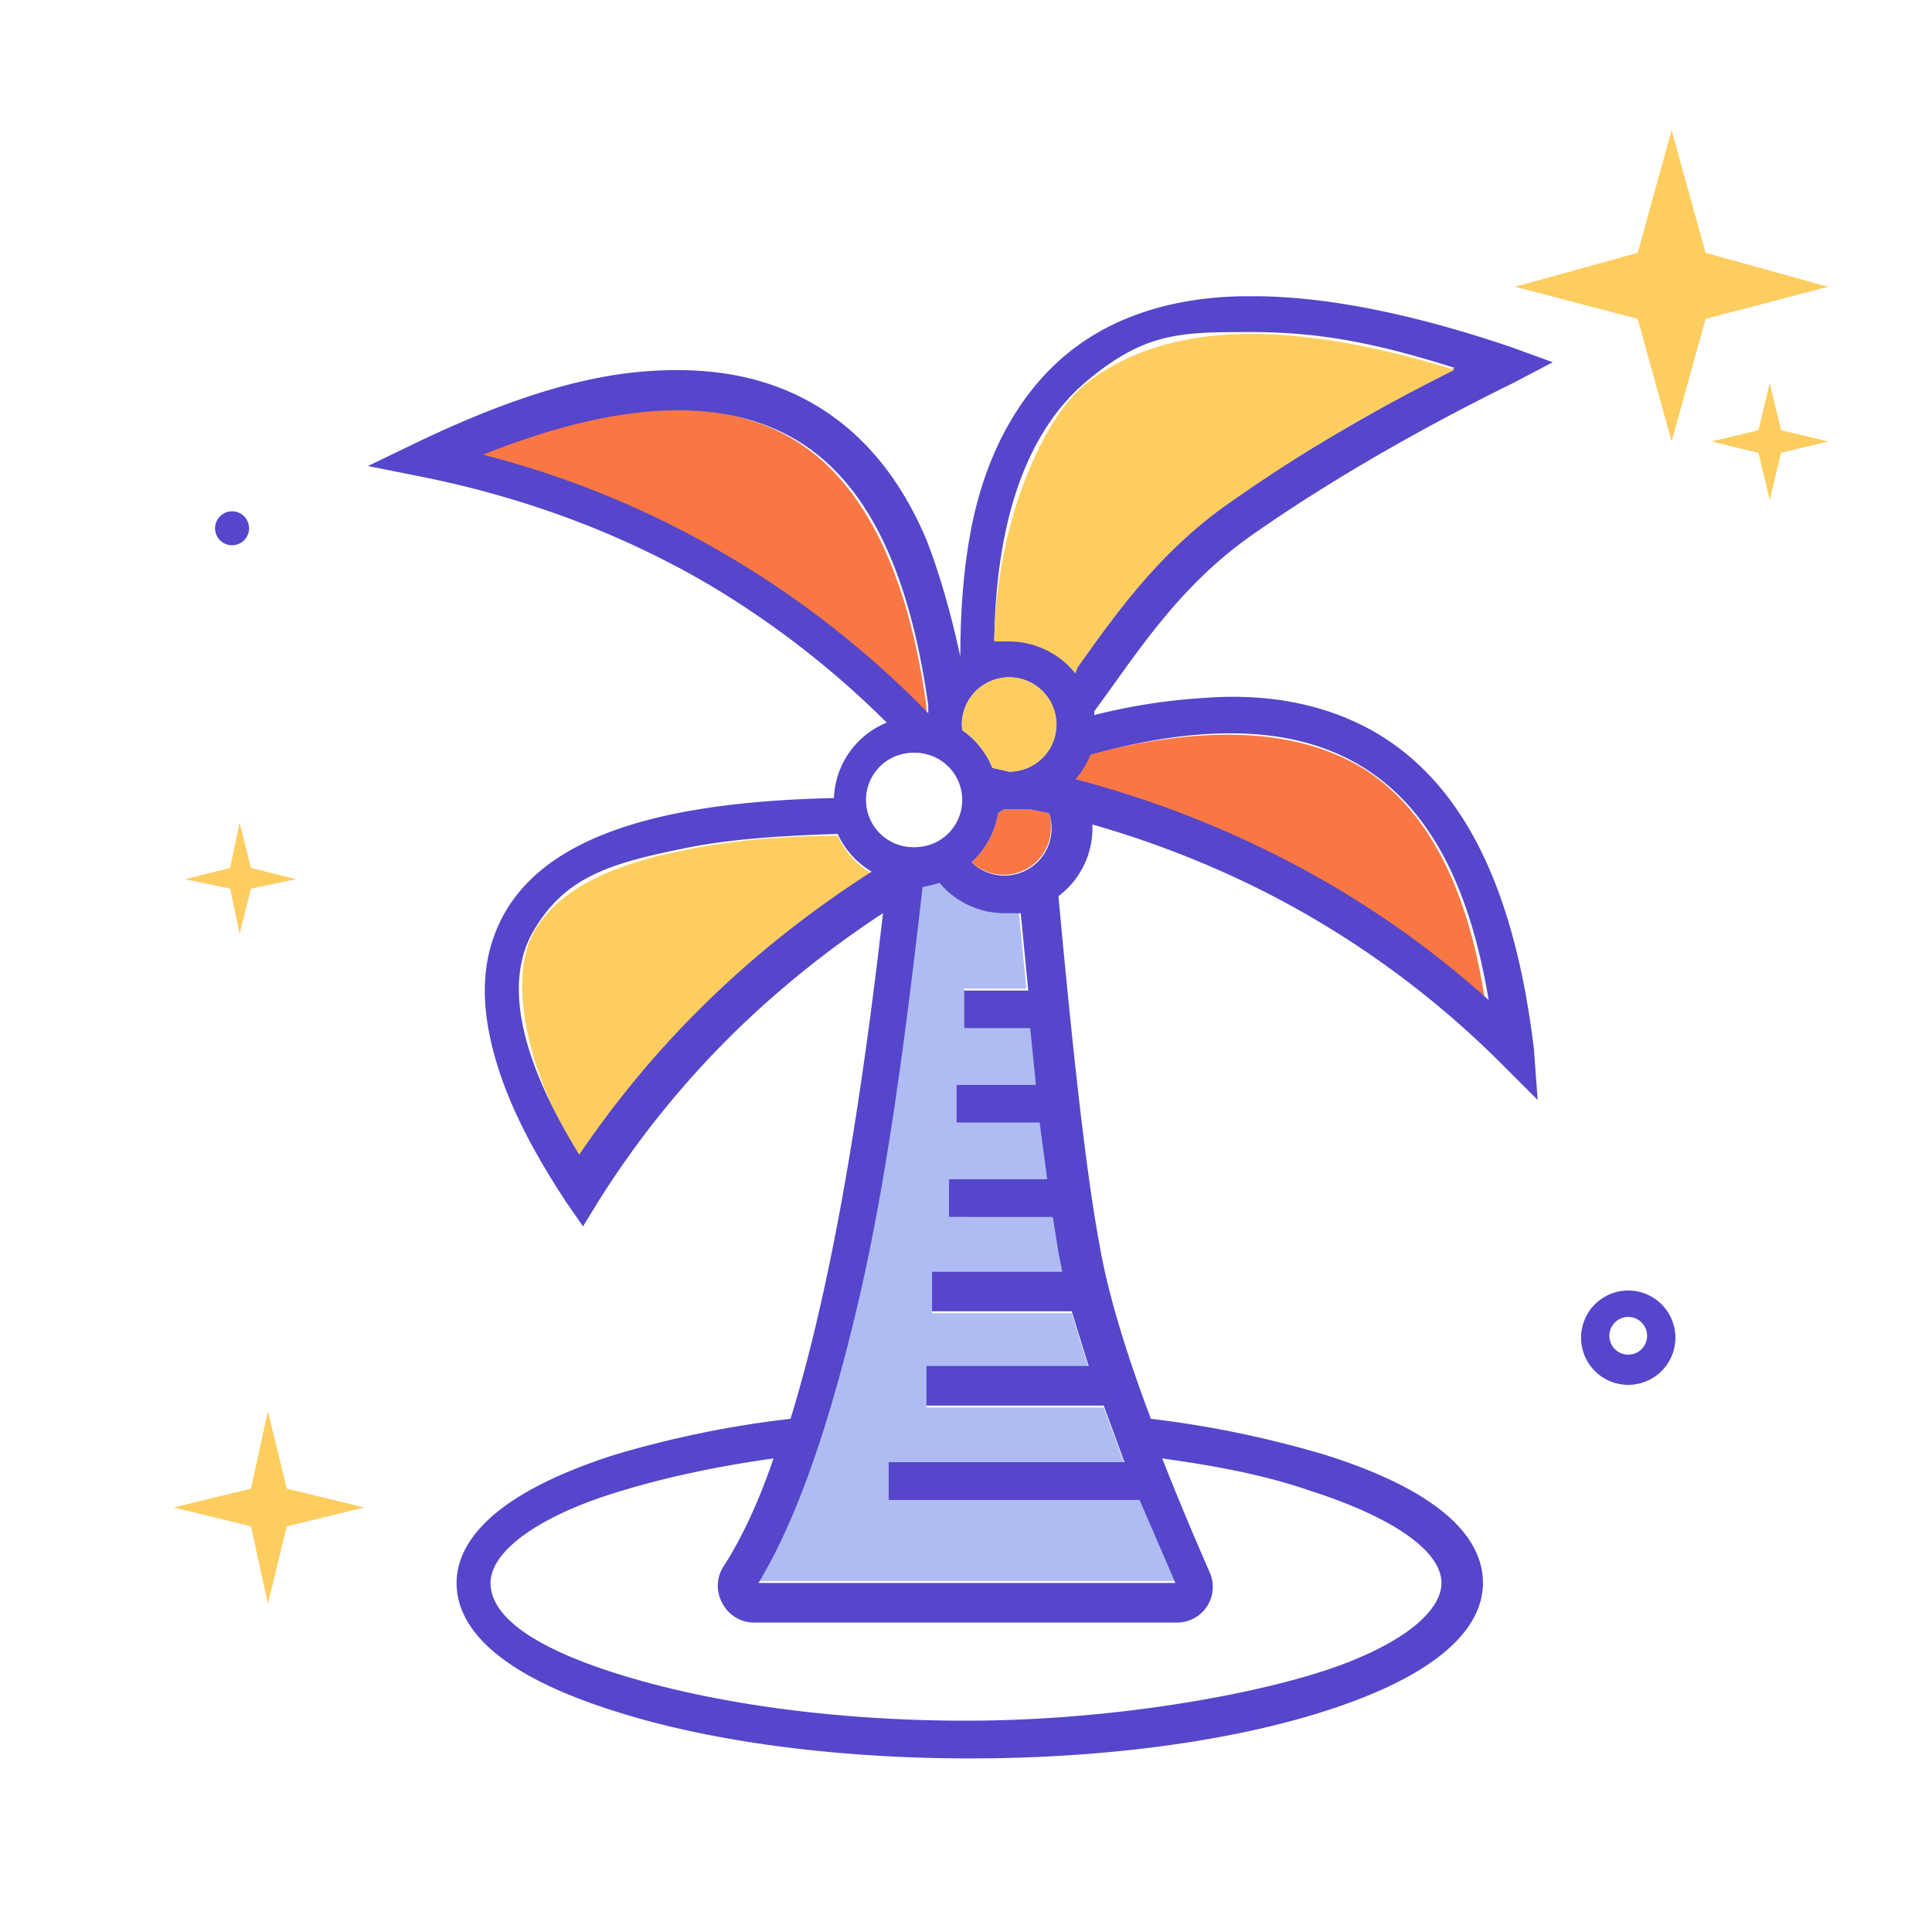
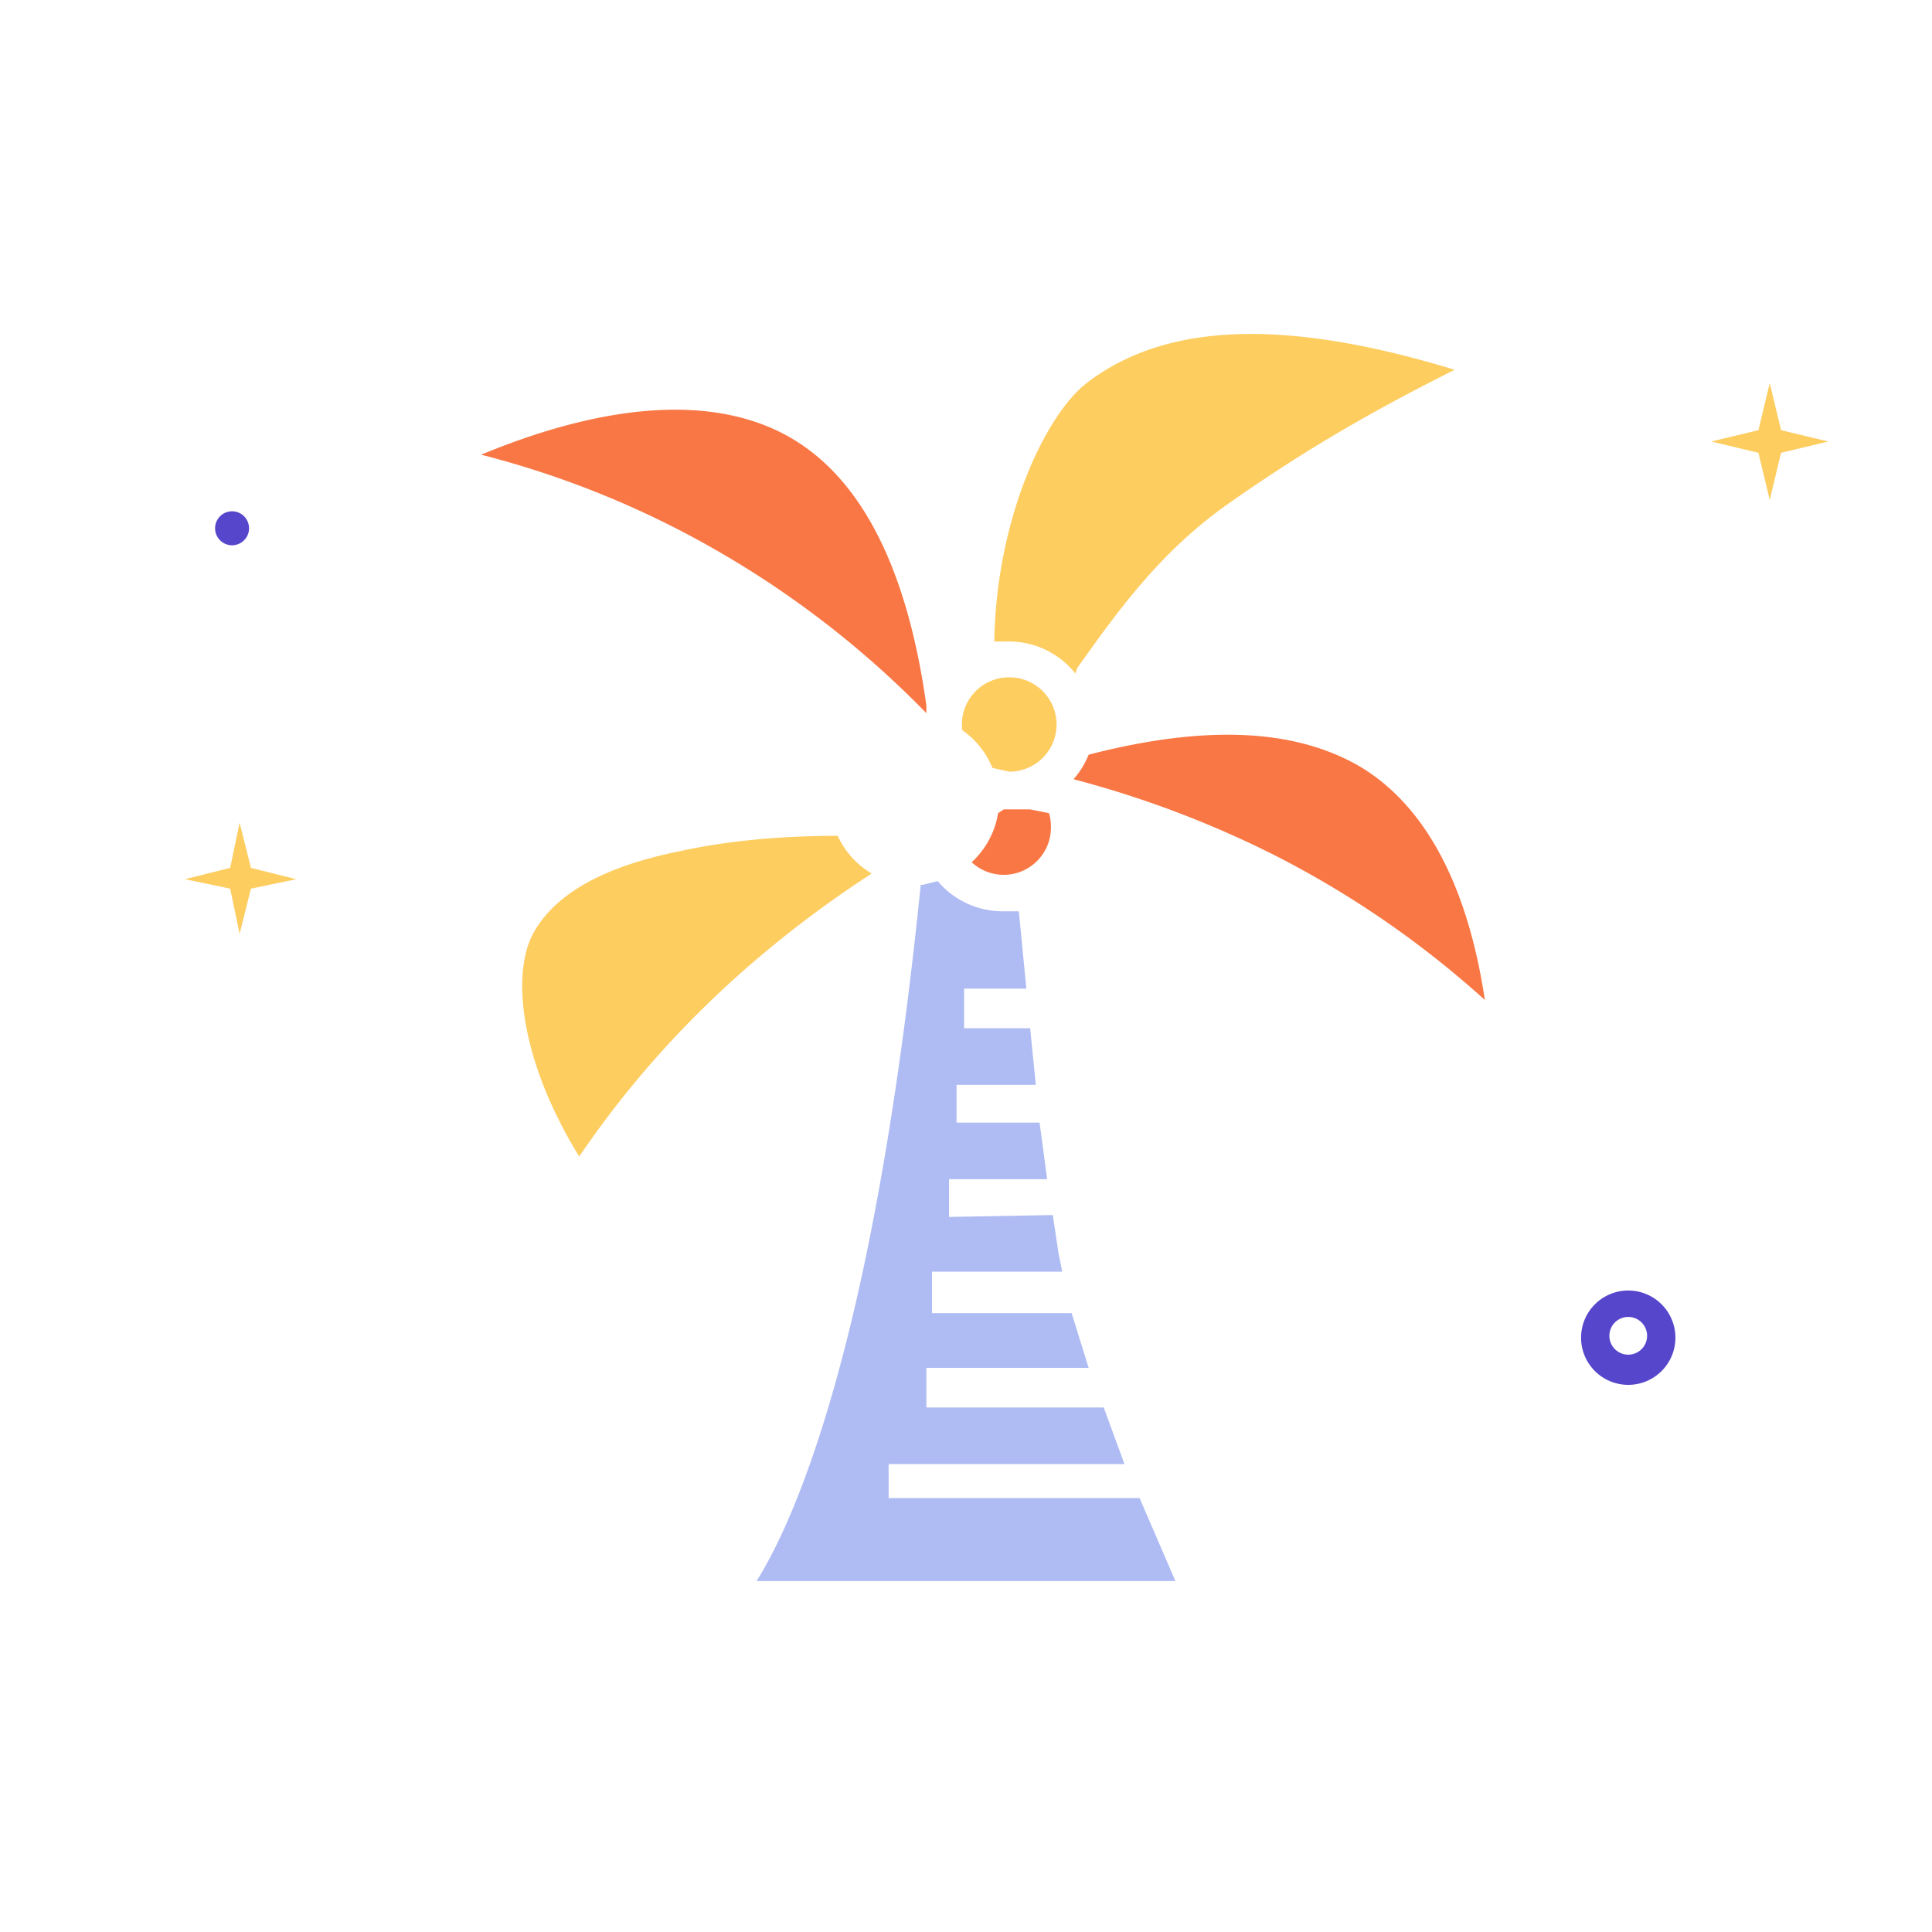
<svg xmlns="http://www.w3.org/2000/svg" width="800px" height="800px" viewBox="0 0 1024 1024" class="icon" version="1.1">
  <path d="M0 0h1024v1024H0z" fill="#FFFFFF" />
-   <path d="M868 169l-65-17 65-18 18-65 18 65 65 18-65 17-18 65-18-65zM133 809l-41-10 41-10 9-41 10 41 41 10-41 10-10 41-9-41z" fill="#FDCD60" />
  <path d="M932 240l-25-6 25-6 6-25 6 25 25 6-25 6-6 25-6-25zM122 471l-24-5 24-6 5-24 6 24 24 6-24 5-6 24-5-24z" fill="#FDCD60" />
  <path d="M123 280m-9 0a9 9 0 1 0 18 0 9 9 0 1 0-18 0Z" fill="#5546CB" />
  <path d="M863 734a25 25 0 1 1 25-25 25 25 0 0 1-25 25z m0-36a10 10 0 1 0 10 10 10 10 0 0 0-10-10z" fill="#5546CB" />
  <path d="M640 851a19 19 0 0 1-16 9H400a19 19 0 0 1-17-10 19 19 0 0 1 0-19q14-23 27-58c-30 4-57 10-80 17-44 14-70 32-70 49s26 36 70 49 113 24 182 24 133-9 182-24 70-32 70-49-26-36-70-49c-23-7-49-13-77-17q11 28 25 60a19 19 0 0 1-2 18z" fill="#FFFFFF" />
  <path d="M503 645v-20h52l-4-30h-44v-20h42l-3-30h-35v-21h33l-4-41h-8a45 45 0 0 1-35-16l-8 2h-1c-9 89-21 164-35 224s-32 113-52 145h222l-19-44H471v-18h125l-11-30h-94v-21h86l-9-29h-74v-22h69l-2-10-3-20z" fill="#AFBCF3" />
  <path d="M444 443c-32 0-60 3-83 8-40 8-66 22-78 43s-8 67 24 119c40-59 92-109 155-150a45 45 0 0 1-18-20z" fill="#FDCD60" />
  <path d="M557 439a25 25 0 0 0-1-8l-10-2h-14l-3 2a45 45 0 0 1-14 26 25 25 0 0 0 42-18zM491 378v-4c-10-72-34-120-72-142s-94-20-164 9a496 496 0 0 1 127 52 508 508 0 0 1 109 85zM722 407c-35-21-83-23-145-7a45 45 0 0 1-8 13 544 544 0 0 1 106 40 513 513 0 0 1 112 77c-9-60-31-102-65-123z" fill="#F97744" />
-   <path d="M732 390c-26-16-58-23-95-20a314 314 0 0 0-57 9v-2l8-11c20-28 41-58 75-82s82-53 139-81l21-11-22-8c-53-18-99-27-137-27h-2c-40 0-73 11-97 31s-42 51-50 91c-4 20-6 43-6 69-5-23-11-44-18-62-14-33-34-57-60-72s-56-20-91-17-74 16-118 37l-27 13 30 6c54 11 105 30 151 57a484 484 0 0 1 94 73 45 45 0 0 0-28 40c-94 2-151 21-174 60-11 19-14 41-8 68s19 54 40 86l9 13 8-13a490 490 0 0 1 93-109 527 527 0 0 1 58-44c-13 114-29 203-49 268-35 4-66 11-93 19-69 22-84 49-84 68s14 46 84 68c50 16 117 25 188 25s138-9 188-25c69-22 84-49 84-68s-14-46-84-68c-27-8-58-15-92-19-14-37-23-68-27-91-7-37-14-99-22-186a45 45 0 0 0 18-36v-2a519 519 0 0 1 90 35 495 495 0 0 1 127 92l19 19-2-27c-10-83-36-138-81-166z m-349-97a496 496 0 0 0-127-52c70-28 125-31 164-9s62 70 72 142v4a508 508 0 0 0-109-85z m-76 319c-32-52-40-92-24-119s38-35 78-43c23-5 51-7 83-8a45 45 0 0 0 18 20c-64 41-115 91-155 150z m153-188a25 25 0 1 1 25 25 25 25 0 0 1-25-25z m234 366c44 14 70 32 70 49s-26 36-70 49-113 24-182 24-133-9-182-24-70-32-70-49 26-36 70-49c23-7 51-13 80-17q-12 35-27 58a19 19 0 0 0 0 19 19 19 0 0 0 17 10h224a19 19 0 0 0 16-9 19 19 0 0 0 1-18q-14-32-25-60c29 4 55 9 78 17zM561 664l2 10h-69v21h74l9 29h-86v21h94l11 30H471v20h133l19 44H402c20-33 37-82 52-145s25-136 35-224h1l8-2a45 45 0 0 0 35 16h8l4 41h-34v20h35l3 30h-42v20h44l4 30h-52v20h55z m-46-207a45 45 0 0 0 14-26l3-2h14l10 2a25 25 0 0 1-40 27z m20-48l-9-2a45 45 0 0 0-16-20 25 25 0 1 1 25 22z m0-70h-8c1-65 18-111 49-137s50-26 87-26 67 6 108 19c-47 25-88 49-120 71s-60 58-80 87v2a45 45 0 0 0-36-16z m141 114a544 544 0 0 0-106-40 45 45 0 0 0 8-13c62-17 110-15 145 7s56 63 66 123a513 513 0 0 0-113-77z" fill="#5546CB" />
  <path d="M571 354c20-28 43-61 80-87s72-47 120-71q-62-19-108-19c-36 0-65 9-87 26s-48 72-49 137h8a45 45 0 0 1 35 17zM535 359a25 25 0 0 0-25 28 45 45 0 0 1 16 20l9 2a25 25 0 0 0 0-50z" fill="#FDCD60" />
  <path d="M484 449a25 25 0 1 0-25-25 25 25 0 0 0 25 25z" fill="#FFFFFF" />
</svg>